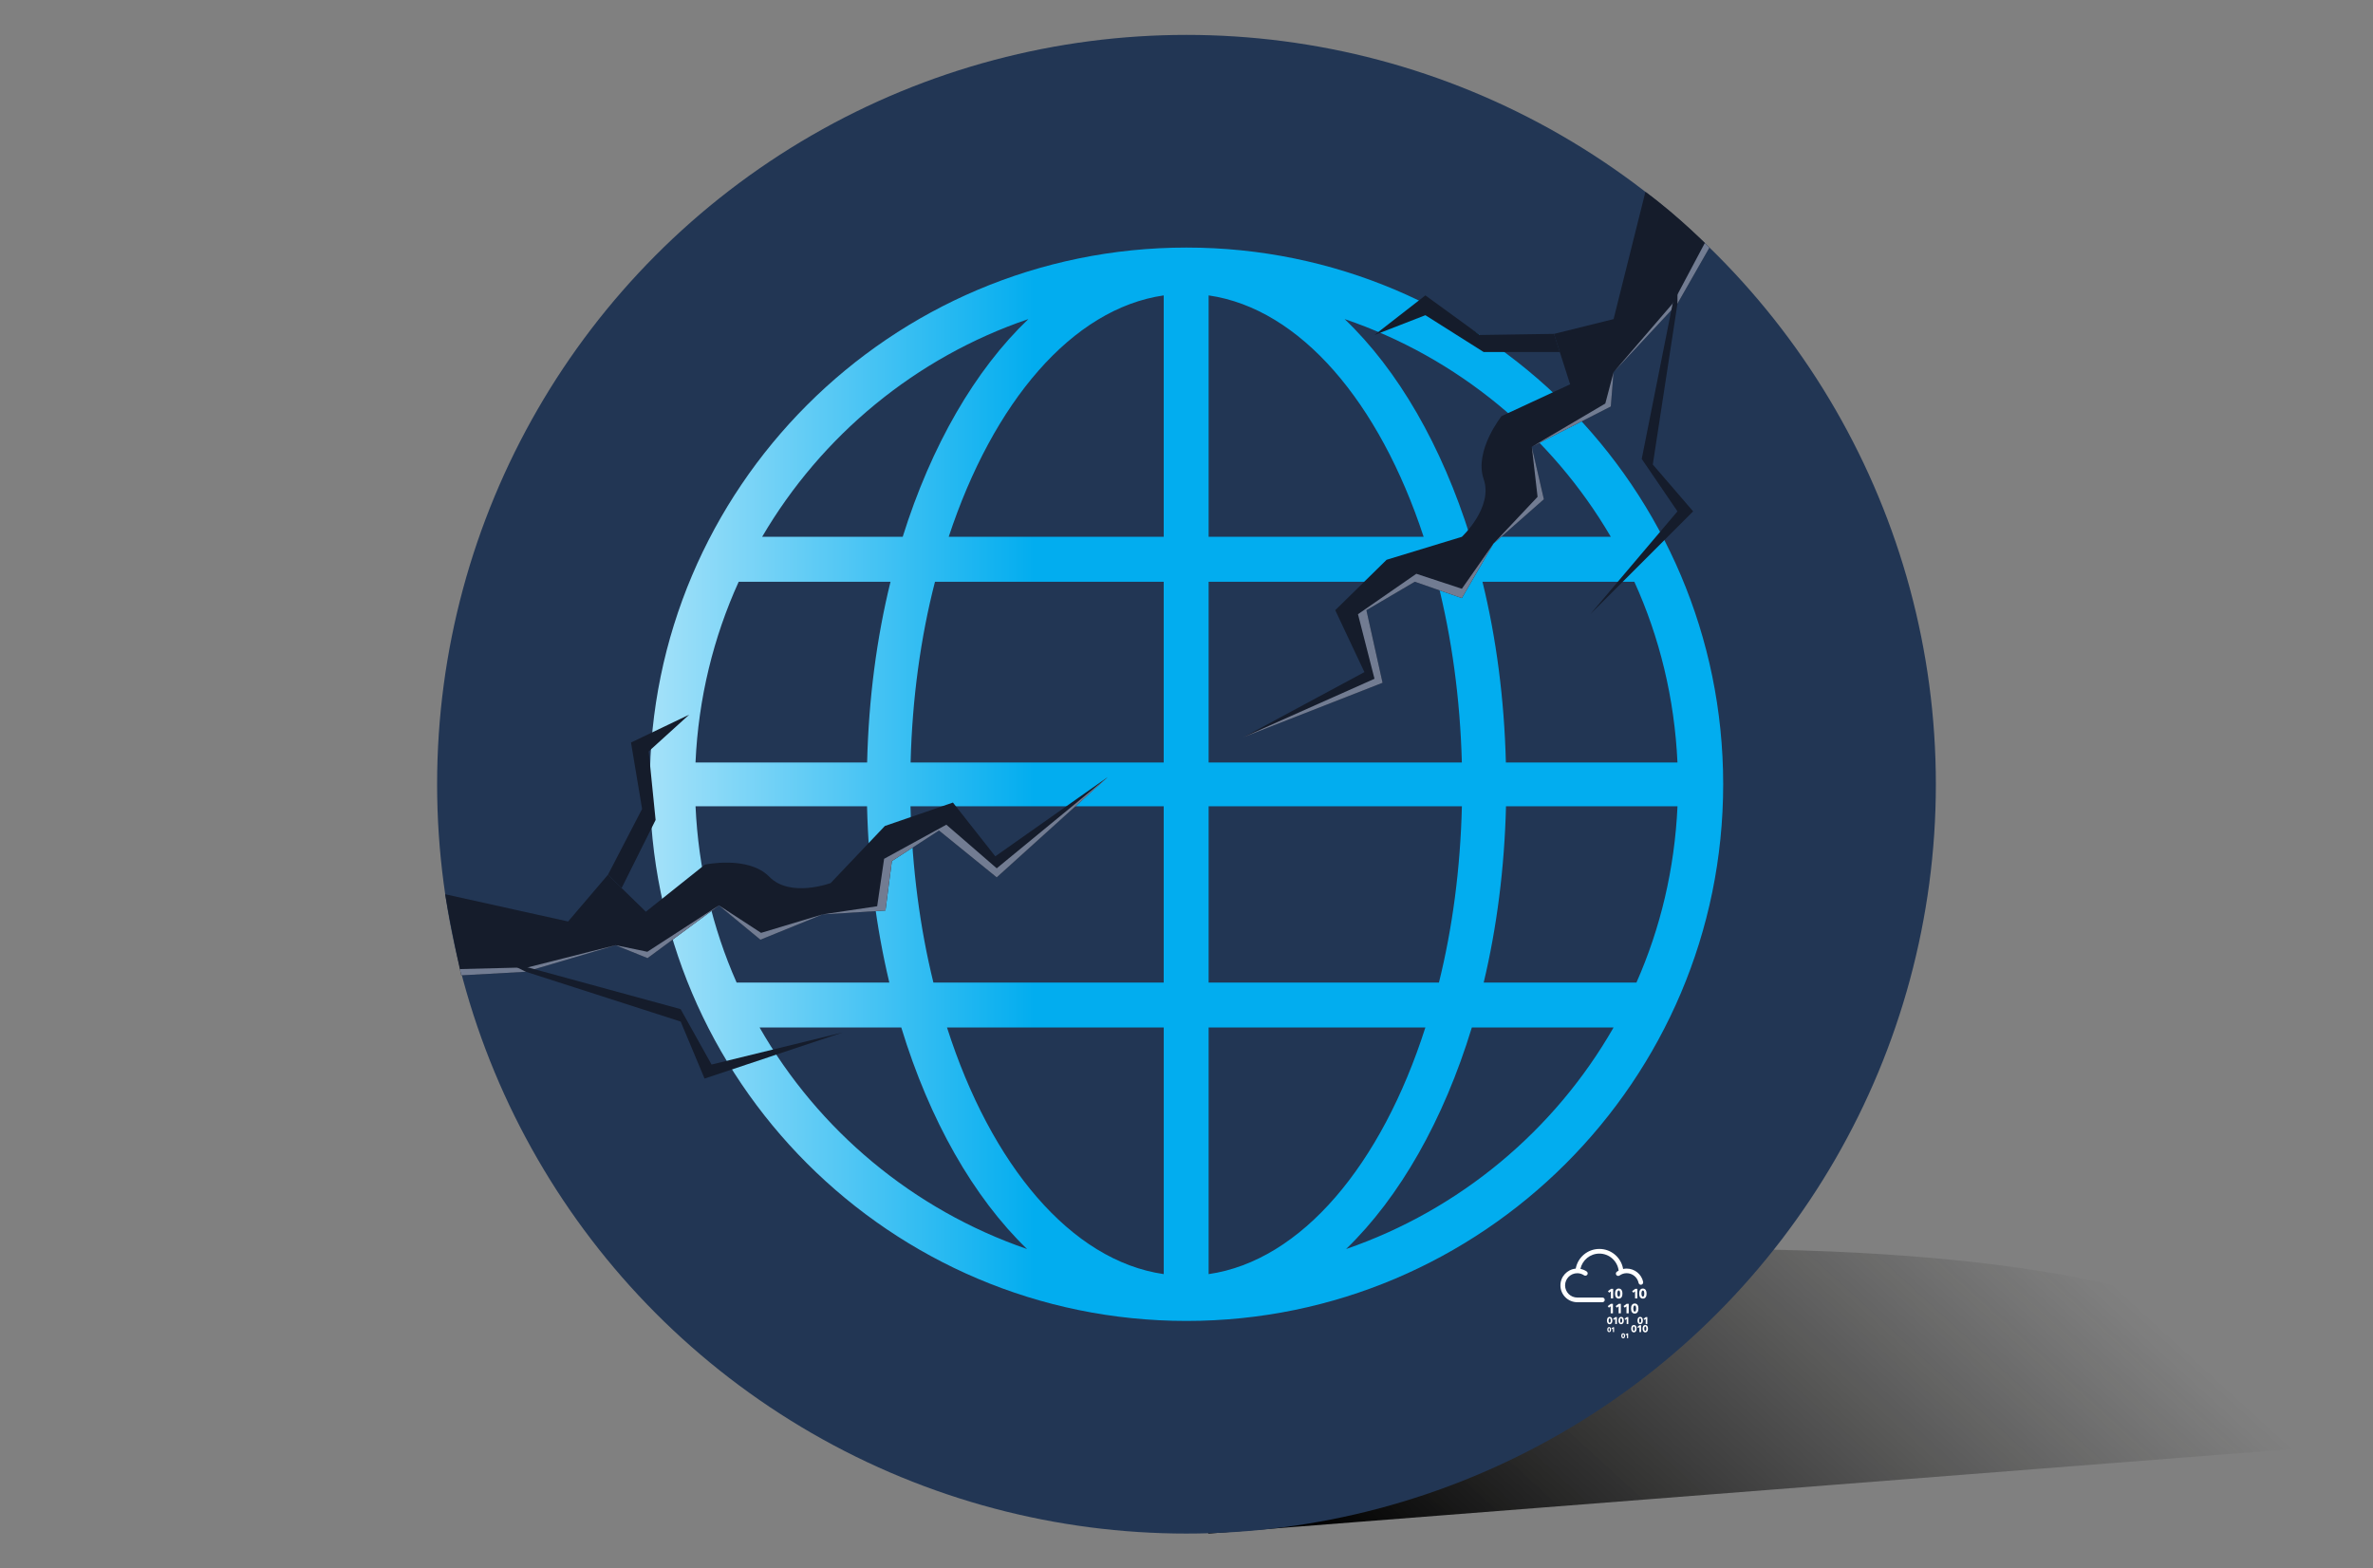
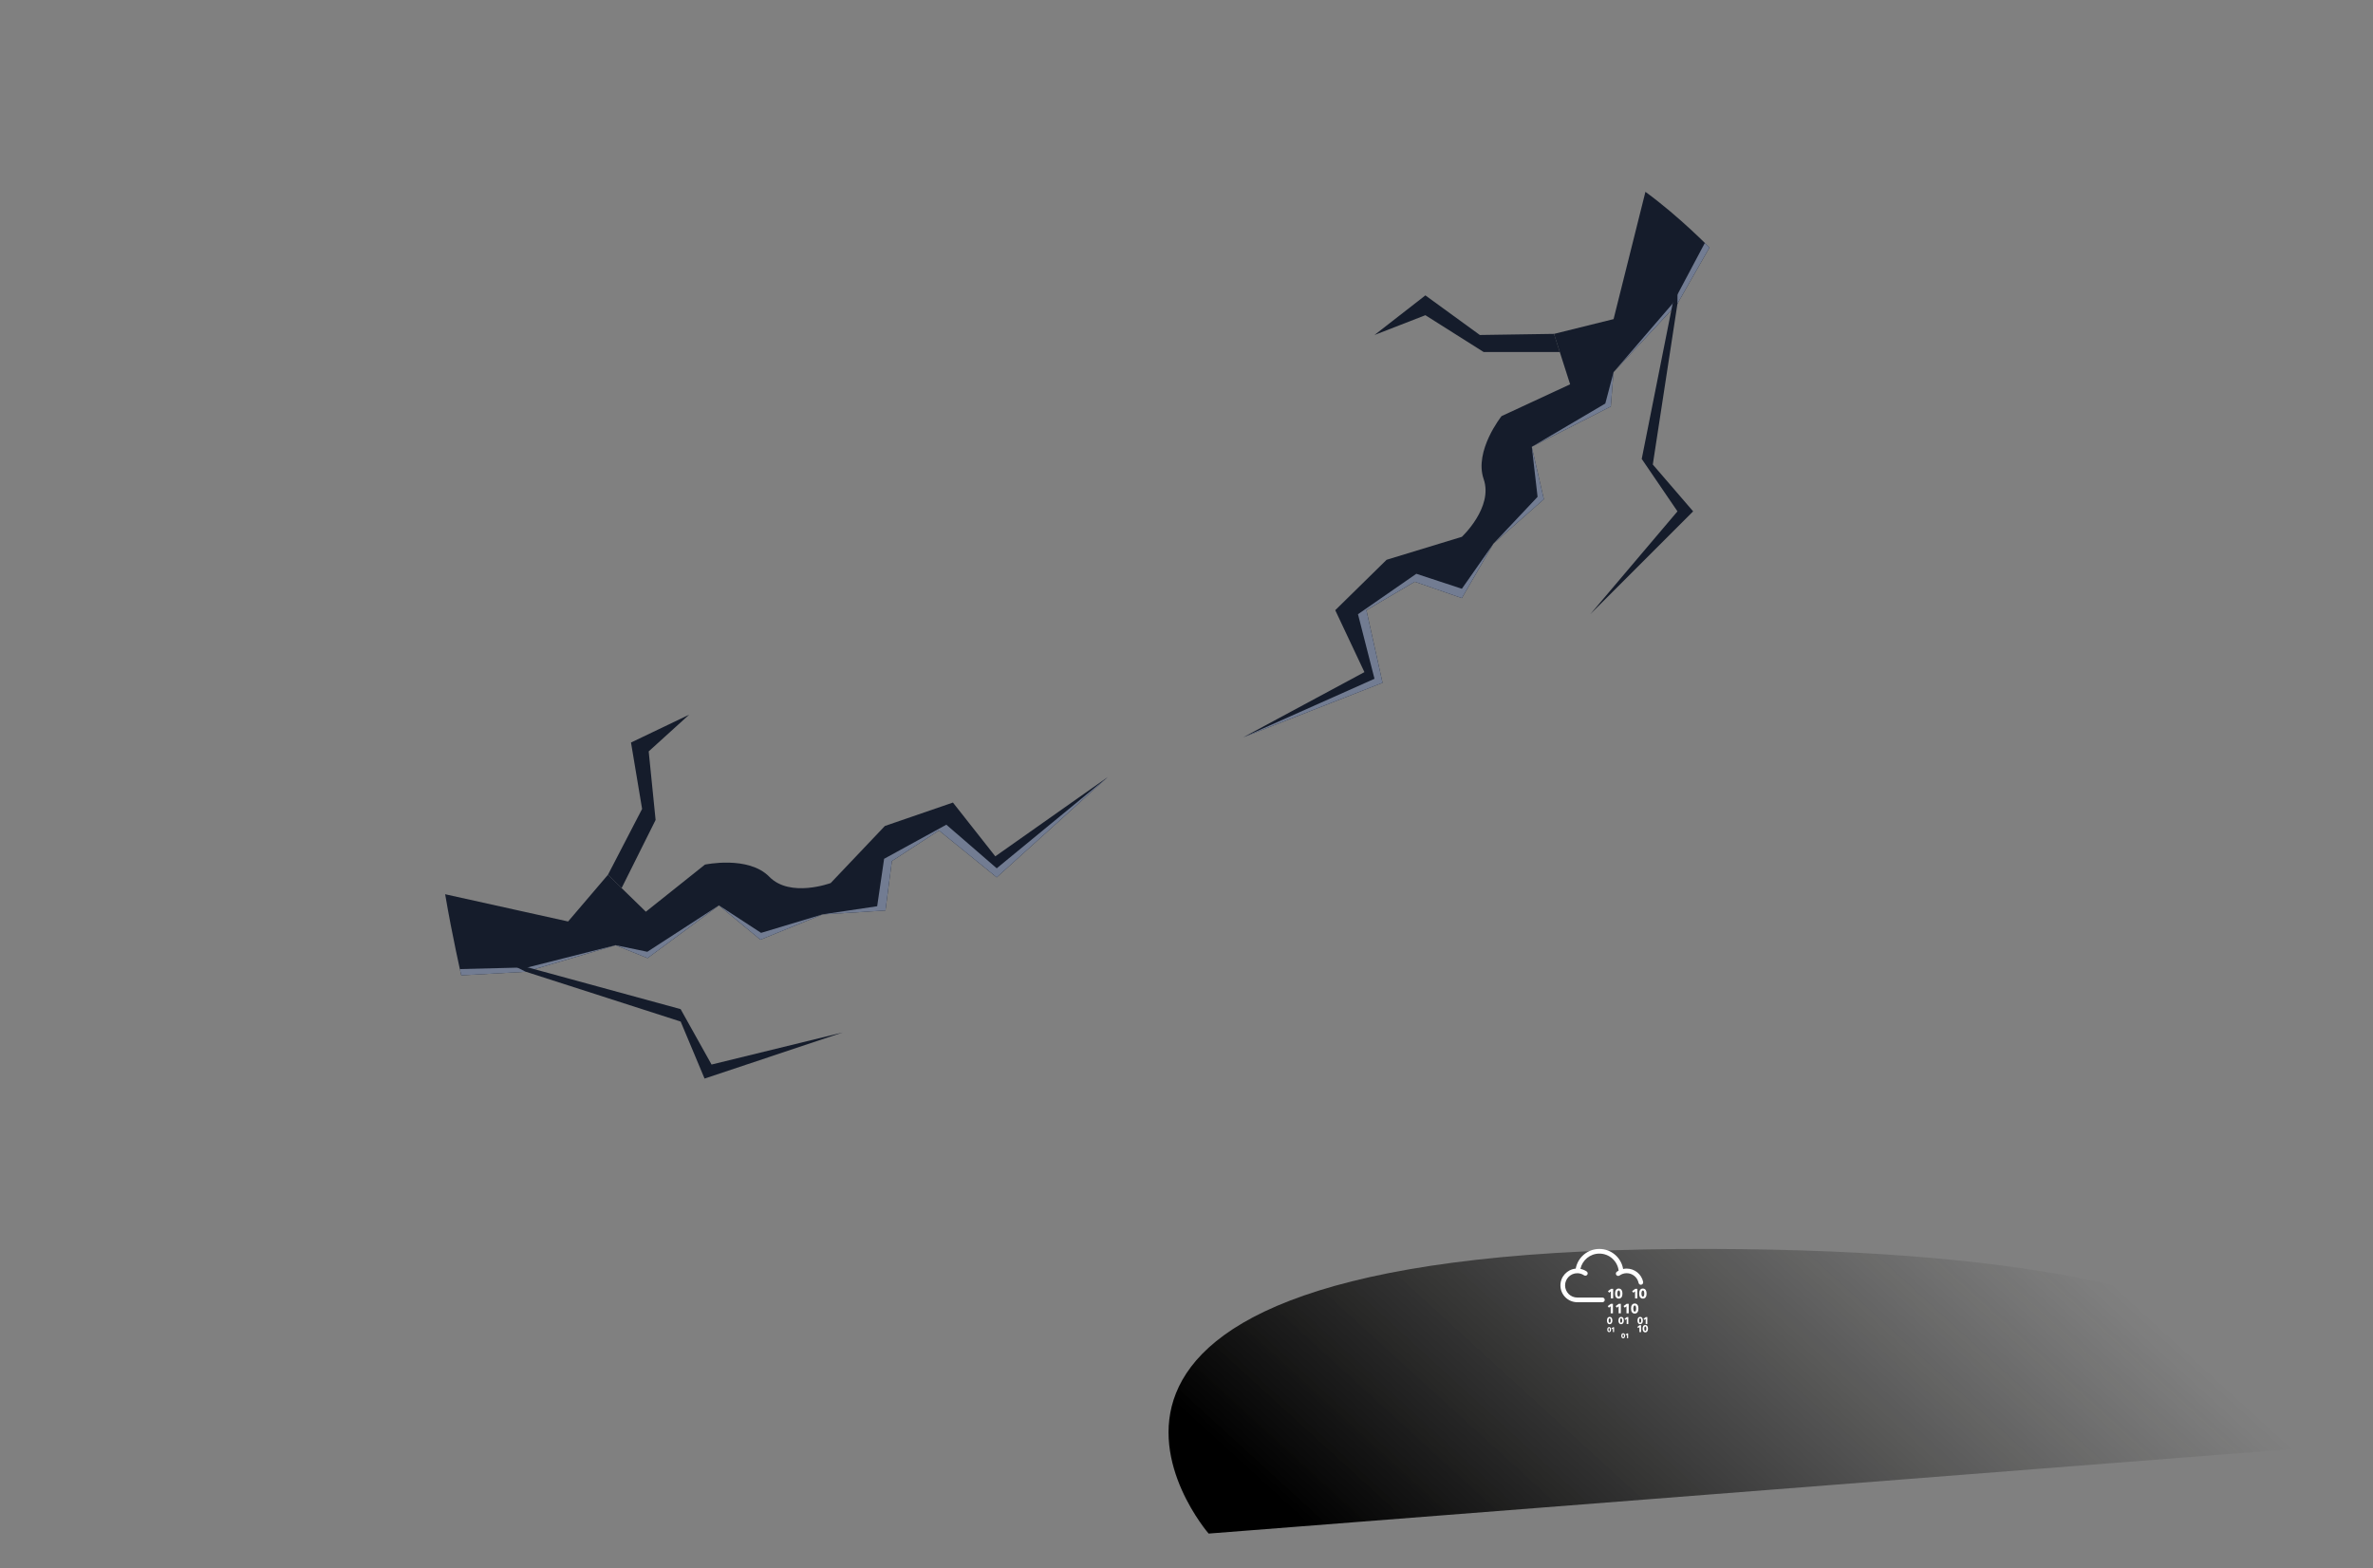
<svg xmlns="http://www.w3.org/2000/svg" viewBox="0 0 762.97 504.32">
  <rect x="0" y="0" width="762.97" height="504.32" fill="#808080" stroke="none" />
  <defs>
    <style>.cls-1{fill:url(#linear-gradient);}.cls-1,.cls-2,.cls-3,.cls-4,.cls-5,.cls-6,.cls-7{stroke-width:0px;}.cls-8{clip-path:url(#clippath-2);}.cls-2{fill:#223654;}.cls-3{fill:none;}.cls-4{fill:#727c92;}.cls-9{clip-path:url(#clippath-1);}.cls-5,.cls-10{fill:#151c2b;}.cls-6{fill:url(#linear-gradient-2);}.cls-11{clip-path:url(#clippath);}.cls-7{fill:#fff;}</style>
    <linearGradient id="linear-gradient" x1="636.31" y1="373.63" x2="480.34" y2="544.63" gradientUnits="userSpaceOnUse">
      <stop offset="0" stop-color="#1d1d1b" stop-opacity="0" />
      <stop offset="1" stop-color="#000" />
    </linearGradient>
    <clipPath id="clippath">
-       <path class="cls-3" d="M244.21,330.37h45.57c9.09,29.8,23.18,54.56,40.44,71.24-36.6-12.6-67.09-38.16-86-71.24M304.48,330.37h69.69v79.31c-29.86-4.32-55.57-35.14-69.69-79.31M388.6,330.37h69.69c-14.12,44.13-39.83,74.99-69.69,79.31v-79.31ZM473.22,330.37h45.58c-18.95,33.08-49.44,58.64-86,71.24,17.25-16.69,31.34-41.44,40.43-71.24M223.62,259.24h55.15c.49,19.96,2.96,39.04,7.17,56.69h-49.1c-7.74-17.49-12.29-36.63-13.21-56.69M292.74,259.24h81.42v56.69h-74.05c-4.3-17.49-6.84-36.63-7.37-56.69M388.6,259.24h81.43c-.49,20.1-3.04,39.21-7.38,56.69h-74.05v-56.69ZM484.21,259.24h55.14c-.91,20.1-5.47,39.21-13.2,56.69h-49.11c4.21-17.66,6.68-36.74,7.17-56.69M237.51,187.05h48.81c-4.45,18.05-7.03,37.65-7.52,58.11h-55.18c.92-20.63,5.77-40.25,13.89-58.11M300.62,187.05h73.54v58.11h-81.38c.52-20.63,3.24-40.25,7.84-58.11M388.6,187.05h73.59c4.54,17.87,7.27,37.43,7.83,58.11h-81.42v-58.11ZM476.64,187.05h48.83c8.13,17.87,12.92,37.48,13.87,58.11h-55.17c-.52-20.5-3.1-40.06-7.53-58.11M330.64,102.6c-17.16,16.36-31.22,40.7-40.4,70h-45.19c19.05-32.54,49.34-57.68,85.58-70M432.34,102.6c36.23,12.32,66.52,37.46,85.57,70h-45.19c-9.19-29.34-23.24-53.63-40.39-70M374.16,94.98v77.62h-69.13c14.26-43.24,39.66-73.35,69.13-77.62M388.6,94.98c29.48,4.27,54.91,34.38,69.13,77.62h-69.13v-77.62ZM208.92,252.17c0,95.14,77.41,172.56,172.56,172.56s172.56-77.41,172.56-172.56-77.4-172.57-172.56-172.57-172.56,77.41-172.56,172.57" />
-     </clipPath>
+       </clipPath>
    <linearGradient id="linear-gradient-2" x1="140.45" y1="252.16" x2="557.94" y2="252.16" gradientUnits="userSpaceOnUse">
      <stop offset="0" stop-color="#fff" />
      <stop offset=".46" stop-color="#02adef" />
    </linearGradient>
    <clipPath id="clippath-1">
      <path class="cls-5" d="M529.04,61.68l-10.24,40.93-19.16,4.75,5.19,16.21-22.05,10.23s-8.9,11.17-5.75,20.25c3.15,9.08-7.01,18.56-7.01,18.56l-24.2,7.38-16.51,16.21,9.38,19.91-38.91,20.94,44.74-17.51-5.19-23.34,15.56-9.15,15.13,5.26,10.16-17.51,16.21-14.27-3.89-16.86,25.41-12.97.88-11.02,20.55-22.05,10.29-18.03s-9.55-9.84-20.59-17.92Z" />
    </clipPath>
    <clipPath id="clippath-2">
      <path class="cls-5" d="M143.12,287.53l39.54,8.76,12.81-15.02,12.19,11.88,19-15.15s13.97-2.97,20.69,3.91,19.74,2.02,19.74,2.02l17.42-18.35,21.88-7.53,13.62,17.29,36.12-25.45-35.66,32.21-18.57-15.07-15.14,9.84-2.06,15.89-20.2,1.26-20.01,8.13-13.34-11.01-22.95,16.93-10.26-4.14-28.9,8.53-20.73,1.15s-2.89-12.57-5.18-26.07Z" />
    </clipPath>
  </defs>
  <g id="Layer_1">
    <path class="cls-1" d="M388.6,493.1l357.74-27.91s21.98-65.15-206.99-63.58c-228.97,1.57-150.75,91.49-150.75,91.49Z" />
-     <circle class="cls-2" cx="381.48" cy="252.16" r="240.94" />
    <g class="cls-11">
      <rect class="cls-6" x="208.92" y="79.6" width="345.12" height="345.13" />
    </g>
  </g>
  <g id="Layer_4">
    <path class="cls-10" d="M529.04,61.68l-10.24,40.93-19.16,4.75,5.19,16.21-22.05,10.23s-8.9,11.17-5.75,20.25c3.15,9.08-7.01,18.56-7.01,18.56l-24.2,7.38-16.51,16.21,9.38,19.91-38.91,20.94,44.74-17.51-5.19-23.34,15.56-9.15,15.13,5.26,10.16-17.51,16.21-14.27-3.89-16.86,25.41-12.97.88-11.02,20.55-22.05,10.29-18.03s-9.55-9.84-20.59-17.92Z" />
    <g class="cls-9">
      <polyline class="cls-4" points="399.78 237.04 441.93 218.25 436.62 197.49 455.38 184.49 470.02 189.31 480.19 174.79 494.36 159.75 492.51 143.67 516.14 129.75 518.8 119.67 537.8 97.59 549.64 75.3 557.69 77.3 457.73 245.16 399.78 237.04" />
    </g>
    <polygon class="cls-5" points="499.64 107.35 475.8 107.71 458.29 94.98 441.93 107.71 458.29 101.35 477.03 113.19 501.51 113.19 499.64 107.35" />
    <polygon class="cls-5" points="539.34 97.63 531.41 149.36 544.38 164.42 511.31 197.49 539.34 164.42 527.85 147.56 539.34 89.85 539.34 97.63" />
    <path class="cls-10" d="M143.12,287.53l39.54,8.76,12.81-15.02,12.19,11.88,19-15.15s13.97-2.97,20.69,3.91,19.74,2.02,19.74,2.02l17.42-18.35,21.88-7.53,13.62,17.29,36.12-25.45-35.66,32.21-18.57-15.07-15.14,9.84-2.06,15.89-20.2,1.26-20.01,8.13-13.34-11.01-22.95,16.93-10.26-4.14-28.9,8.53-20.73,1.15s-2.89-12.57-5.18-26.07Z" />
    <g class="cls-8">
      <polyline class="cls-4" points="356.12 249.88 320.47 279.19 304.27 265.17 284.26 276.14 282.03 291.39 264.5 294 244.7 299.95 231.15 291.11 208.13 306.03 197.93 303.91 169.68 311.05 144.46 311.68 142.65 319.77 337.48 305.35 356.12 249.88" />
    </g>
    <polygon class="cls-5" points="195.47 281.27 206.45 260.1 202.88 238.75 221.58 229.8 208.57 241.6 210.79 263.65 199.86 285.55 195.47 281.27" />
    <polygon class="cls-5" points="169.03 312.44 218.85 328.47 226.53 346.8 270.89 331.99 228.78 342.29 218.83 324.47 162.07 308.97 169.03 312.44" />
  </g>
  <g id="Layer_3">
    <path id="path32" class="cls-7" d="M517.94,417.47v-2.25l-.57.44-.38-.51,1.01-.74h.66v3.06h-.72" />
    <path id="path34" class="cls-7" d="M520.91,415.93c0-.09,0-.2-.02-.32-.01-.11-.03-.22-.06-.32-.03-.1-.08-.18-.14-.25-.06-.07-.14-.1-.23-.1s-.17.03-.23.1c-.06.07-.11.15-.14.25-.03.1-.06.21-.07.32-.01.12-.02.22-.02.32s0,.21.02.32c.01.12.03.22.07.32.03.1.08.18.14.25.06.07.14.1.23.1s.17-.03.23-.1c.06-.07.1-.15.14-.25.03-.1.05-.21.06-.32.01-.12.02-.22.02-.32ZM521.65,415.93c0,.22-.02.42-.06.62-.04.2-.11.37-.21.52-.1.15-.22.27-.37.35-.15.09-.34.13-.55.13s-.4-.04-.55-.13c-.15-.09-.28-.21-.37-.35-.1-.15-.17-.32-.21-.52-.04-.2-.06-.4-.06-.62s.02-.42.06-.62c.04-.19.11-.36.21-.51.1-.15.22-.26.37-.35.15-.09.34-.13.55-.13s.4.04.55.13c.15.09.27.2.37.35.09.15.16.32.21.51.04.19.06.4.06.62" />
    <path id="path36" class="cls-7" d="M525.71,417.47v-2.25l-.57.44-.38-.51,1.01-.74h.66v3.06h-.72" />
    <path id="path38" class="cls-7" d="M528.67,415.93c0-.09,0-.2-.02-.32-.01-.11-.03-.22-.06-.32-.03-.1-.08-.18-.14-.25-.06-.07-.14-.1-.23-.1s-.17.03-.23.1c-.06.07-.11.15-.14.25-.03.1-.06.21-.07.32-.01.12-.02.22-.02.32s0,.21.02.32c.01.12.03.22.07.32.03.1.08.18.14.25.06.07.14.1.23.1s.17-.03.23-.1c.06-.07.1-.15.14-.25.03-.1.05-.21.06-.32.01-.12.02-.22.02-.32ZM529.41,415.93c0,.22-.02.42-.06.62-.04.2-.11.37-.21.52-.1.15-.22.27-.37.35-.15.09-.34.13-.55.13s-.4-.04-.55-.13c-.15-.09-.28-.21-.37-.35-.1-.15-.17-.32-.21-.52-.04-.2-.06-.4-.06-.62s.02-.42.06-.62c.04-.19.11-.36.21-.51s.22-.26.37-.35c.15-.09.34-.13.55-.13s.4.04.55.13c.15.09.27.2.37.35.09.15.16.32.21.51.04.19.06.4.06.62" />
    <path id="path40" class="cls-7" d="M517.87,422.28v-2.25l-.57.44-.38-.51,1.01-.74h.66v3.06h-.72" />
    <path id="path42" class="cls-7" d="M520.42,422.28v-2.25l-.57.44-.38-.51,1.01-.74h.66v3.06h-.72" />
    <path id="path44" class="cls-7" d="M522.95,422.28v-2.25l-.57.44-.38-.51,1.01-.74h.66v3.06h-.72" />
    <path id="path46" class="cls-7" d="M526.05,420.74c0-.09,0-.2-.02-.31-.01-.12-.03-.22-.06-.32-.03-.1-.08-.18-.14-.25-.06-.07-.14-.1-.23-.1s-.17.03-.23.1c-.06.07-.11.15-.14.25-.03.1-.06.21-.07.32-.01.11-.02.22-.02.31s0,.21.02.32c.01.12.03.22.07.32.03.1.08.18.14.25.06.07.14.1.23.1s.17-.03.23-.1c.06-.07.1-.15.14-.25.03-.1.05-.21.06-.32.01-.12.02-.22.02-.32ZM526.79,420.74c0,.22-.02.42-.06.62-.04.2-.11.37-.21.52-.09.15-.22.27-.37.35-.15.09-.33.13-.55.13s-.4-.04-.55-.13c-.15-.09-.28-.21-.37-.35-.1-.15-.17-.32-.21-.52-.04-.2-.06-.4-.06-.62s.02-.42.06-.62c.04-.19.11-.36.21-.51.1-.15.22-.26.37-.35.15-.09.34-.13.55-.13s.4.04.55.13c.15.09.27.2.37.35.1.15.16.31.21.51.04.19.06.4.06.62" />
-     <path id="path48" class="cls-7" d="M519.34,425.71v-1.63l-.41.32-.27-.37.73-.54h.48v2.22h-.52" />
    <path id="path50" class="cls-7" d="M523.01,425.71v-1.63l-.41.32-.27-.37.73-.54h.48v2.22h-.52" />
    <path id="path52" class="cls-7" d="M517.87,424.6c0-.07,0-.15-.01-.23,0-.08-.02-.16-.05-.23-.02-.07-.06-.13-.1-.18-.04-.05-.1-.07-.17-.07s-.13.02-.17.07c-.04.05-.08.11-.1.18-.02.07-.04.15-.05.23,0,.08-.01.16-.01.23s0,.15.01.23c0,.08.02.16.05.24.02.07.06.13.1.18.04.05.1.07.17.07s.12-.02.17-.07c.04-.05.08-.11.1-.18.02-.07.04-.15.05-.24,0-.08.01-.16.01-.23ZM518.41,424.6c0,.16-.02.31-.05.45-.03.14-.08.27-.15.37-.07.11-.16.19-.27.26-.11.06-.24.1-.4.1s-.29-.03-.4-.1c-.11-.06-.2-.15-.27-.26-.07-.11-.12-.23-.15-.37-.03-.14-.05-.29-.05-.45s.02-.31.05-.45c.03-.14.08-.26.15-.37.07-.11.16-.19.27-.25.11-.06.24-.09.4-.09s.29.03.4.09c.11.06.2.15.27.25.07.11.12.23.15.37.03.14.05.29.05.45" />
    <path id="path54" class="cls-7" d="M521.56,424.6c0-.07,0-.15-.01-.23,0-.08-.02-.16-.05-.23-.02-.07-.06-.13-.1-.18-.04-.05-.1-.07-.17-.07s-.13.02-.17.07c-.04.05-.08.11-.1.18-.02.07-.04.15-.05.23,0,.08-.01.16-.01.23s0,.15.01.23c0,.08.02.16.05.24.02.07.06.13.1.18.04.05.1.07.17.07s.12-.02.17-.07c.04-.05.08-.11.1-.18.02-.07.04-.15.05-.24,0-.08.01-.16.01-.23ZM522.1,424.6c0,.16-.02.31-.05.45-.03.14-.08.27-.15.37-.07.11-.16.19-.27.26-.11.06-.24.1-.4.1s-.29-.03-.4-.1c-.11-.06-.2-.15-.27-.26-.07-.11-.12-.23-.15-.37-.03-.14-.05-.29-.05-.45s.02-.31.05-.45c.03-.14.08-.26.15-.37.07-.11.16-.19.27-.25.11-.06.24-.09.4-.09s.29.03.4.09c.11.06.2.15.27.25.07.11.12.23.15.37.03.14.05.29.05.45" />
    <path id="path56" class="cls-7" d="M529.12,425.71v-1.63l-.41.32-.27-.37.73-.54h.48v2.22h-.52" />
    <path id="path58" class="cls-7" d="M527.68,424.6c0-.07,0-.15-.01-.23,0-.08-.02-.16-.05-.23-.02-.07-.06-.13-.1-.18-.04-.05-.1-.07-.17-.07s-.13.02-.17.07c-.04.05-.08.11-.1.18-.02.07-.04.15-.05.23,0,.08-.01.16-.01.23s0,.15.01.23c0,.08.02.16.05.24.02.07.06.13.1.18.04.05.1.07.17.07s.12-.02.17-.07c.04-.05.08-.11.1-.18.02-.07.04-.15.05-.24,0-.08.01-.16.01-.23ZM528.22,424.6c0,.16-.02.31-.05.45-.03.14-.08.27-.15.37-.07.11-.16.19-.27.26-.11.06-.24.1-.4.1s-.29-.03-.4-.1c-.11-.06-.2-.15-.27-.26-.07-.11-.12-.23-.15-.37-.03-.14-.05-.29-.05-.45s.02-.31.05-.45c.03-.14.08-.26.15-.37.07-.11.16-.19.27-.25.11-.06.24-.09.4-.09s.29.03.4.09c.11.06.2.15.27.25.07.11.12.23.15.37.03.14.05.29.05.45" />
    <path id="path60" class="cls-7" d="M527.11,428.33v-1.63l-.41.32-.27-.37.73-.54h.48v2.22h-.52" />
-     <path id="path62" class="cls-7" d="M525.66,427.21c0-.07,0-.15-.01-.23,0-.08-.02-.16-.05-.23-.02-.07-.06-.13-.1-.18-.04-.05-.1-.07-.17-.07s-.13.02-.17.07c-.04.05-.08.11-.1.18-.02.07-.04.15-.05.23,0,.08-.01.16-.01.23s0,.15.01.23c0,.08.02.16.05.24.02.07.06.13.1.18.04.05.1.07.17.07s.12-.02.17-.07c.04-.05.08-.11.1-.18.02-.07.04-.15.05-.24,0-.08.01-.16.01-.23ZM526.2,427.21c0,.16-.02.31-.05.45-.03.14-.08.27-.15.38-.07.11-.16.19-.27.26-.11.06-.24.1-.4.1s-.29-.03-.4-.1c-.11-.06-.2-.15-.27-.26-.07-.11-.12-.23-.15-.38-.03-.14-.05-.29-.05-.45s.02-.31.05-.45c.03-.14.08-.27.15-.37.07-.11.16-.19.27-.25.11-.06.24-.09.4-.09s.29.03.4.09c.11.06.2.15.27.25.07.11.12.23.15.37.03.14.05.29.05.45" />
    <path id="path64" class="cls-7" d="M518.6,428.3v-1.13l-.29.22-.19-.26.51-.37h.33v1.54h-.36" />
    <path id="path66" class="cls-7" d="M517.6,427.52s0-.1,0-.16c0-.06-.02-.11-.03-.16-.02-.05-.04-.09-.07-.13-.03-.03-.07-.05-.12-.05s-.09.02-.12.05c-.03.03-.05.08-.07.13-.02.05-.03.1-.03.16,0,.06,0,.11,0,.16s0,.1,0,.16c0,.06.02.11.03.16.02.05.04.09.07.13.03.03.07.05.12.05s.09-.02.12-.05c.03-.03.05-.08.07-.13.02-.05.03-.1.03-.16,0-.06,0-.11,0-.16ZM517.98,427.52c0,.11-.01.21-.03.31-.02.1-.06.19-.1.26-.05.07-.11.13-.19.18-.08.04-.17.07-.28.07s-.2-.02-.28-.07c-.08-.04-.14-.1-.19-.18-.05-.07-.08-.16-.11-.26-.02-.1-.03-.2-.03-.31s.01-.21.03-.31c.02-.1.06-.18.11-.26.05-.07.11-.13.19-.17.08-.04.17-.07.28-.07s.2.02.28.07c.08.04.14.1.19.17.05.07.08.16.1.26.02.1.03.2.03.31" />
    <path id="path68" class="cls-7" d="M523.12,430.28v-1.13l-.29.22-.19-.26.51-.37h.33v1.54h-.36" />
    <path id="path70" class="cls-7" d="M522.12,429.5s0-.1,0-.16c0-.06-.02-.11-.03-.16s-.04-.09-.07-.13c-.03-.03-.07-.05-.12-.05s-.09.02-.12.05c-.03.03-.05.08-.07.13-.02.05-.03.1-.03.16,0,.06,0,.11,0,.16s0,.1,0,.16c0,.06.02.11.03.16.02.05.04.09.07.13.03.03.07.05.12.05s.09-.02.12-.05c.03-.03.05-.08.07-.13.02-.05.03-.1.03-.16,0-.06,0-.11,0-.16ZM522.49,429.5c0,.11-.01.21-.03.31-.02.1-.06.18-.1.26-.05.07-.11.13-.19.18-.08.04-.17.07-.28.07s-.2-.02-.28-.07c-.08-.04-.14-.1-.19-.18-.05-.07-.08-.16-.11-.26-.02-.1-.03-.2-.03-.31s.01-.21.03-.31c.02-.1.06-.18.11-.26.05-.07.11-.13.19-.18.08-.04.17-.06.28-.06s.2.02.28.06c.08.04.14.1.19.18.05.07.08.16.1.26.02.1.03.2.03.31" />
    <path id="path72" class="cls-7" d="M529.33,427.21c0-.07,0-.15-.01-.23,0-.08-.02-.16-.05-.23-.02-.07-.06-.13-.1-.18-.04-.05-.1-.07-.17-.07s-.13.02-.17.07c-.04.05-.08.11-.1.18-.02.07-.04.15-.05.23,0,.08-.01.16-.01.23s0,.15.01.23c0,.08.02.16.05.24.02.07.06.13.1.18.04.05.1.07.17.07s.12-.02.17-.07c.04-.05.08-.11.1-.18.02-.07.04-.15.05-.24,0-.08.01-.16.01-.23ZM529.87,427.21c0,.16-.02.31-.05.45-.03.14-.08.27-.15.38-.07.11-.16.19-.27.26-.11.06-.24.1-.4.1s-.29-.03-.4-.1c-.11-.06-.2-.15-.27-.26-.07-.11-.12-.23-.15-.38-.03-.14-.05-.29-.05-.45s.02-.31.05-.45c.03-.14.08-.27.15-.37.07-.11.16-.19.27-.25.11-.06.24-.09.4-.09s.29.03.4.09c.11.06.2.15.27.25.07.11.12.23.15.37.03.14.05.29.05.45" />
    <path id="path74" class="cls-7" d="M528.32,412.22c-.51-2.5-2.74-4.32-5.3-4.32-.39,0-.77.04-1.15.12-.62-3.65-3.8-6.44-7.63-6.44s-6.95,2.74-7.61,6.33c-2.75.25-4.92,2.57-4.92,5.39,0,2.98,2.43,5.41,5.41,5.41h8.09c.41,0,.75-.33.75-.75s-.33-.75-.75-.75h-8.09c-2.16,0-3.91-1.76-3.91-3.91s1.76-3.91,3.91-3.91c.78,0,1.54.23,2.19.67.34.23.81.14,1.04-.2.23-.34.14-.81-.2-1.04-.61-.41-1.29-.69-2.01-.83.61-2.81,3.11-4.91,6.1-4.91,3.18,0,5.81,2.39,6.19,5.47-.2.11-.4.23-.58.36-.34.24-.41.71-.17,1.04.24.33.71.41,1.04.17.67-.48,1.46-.74,2.29-.74,1.85,0,3.46,1.31,3.83,3.12.07.35.38.6.73.6.05,0,.1,0,.15-.02.4-.08.67-.48.58-.88" />
  </g>
</svg>